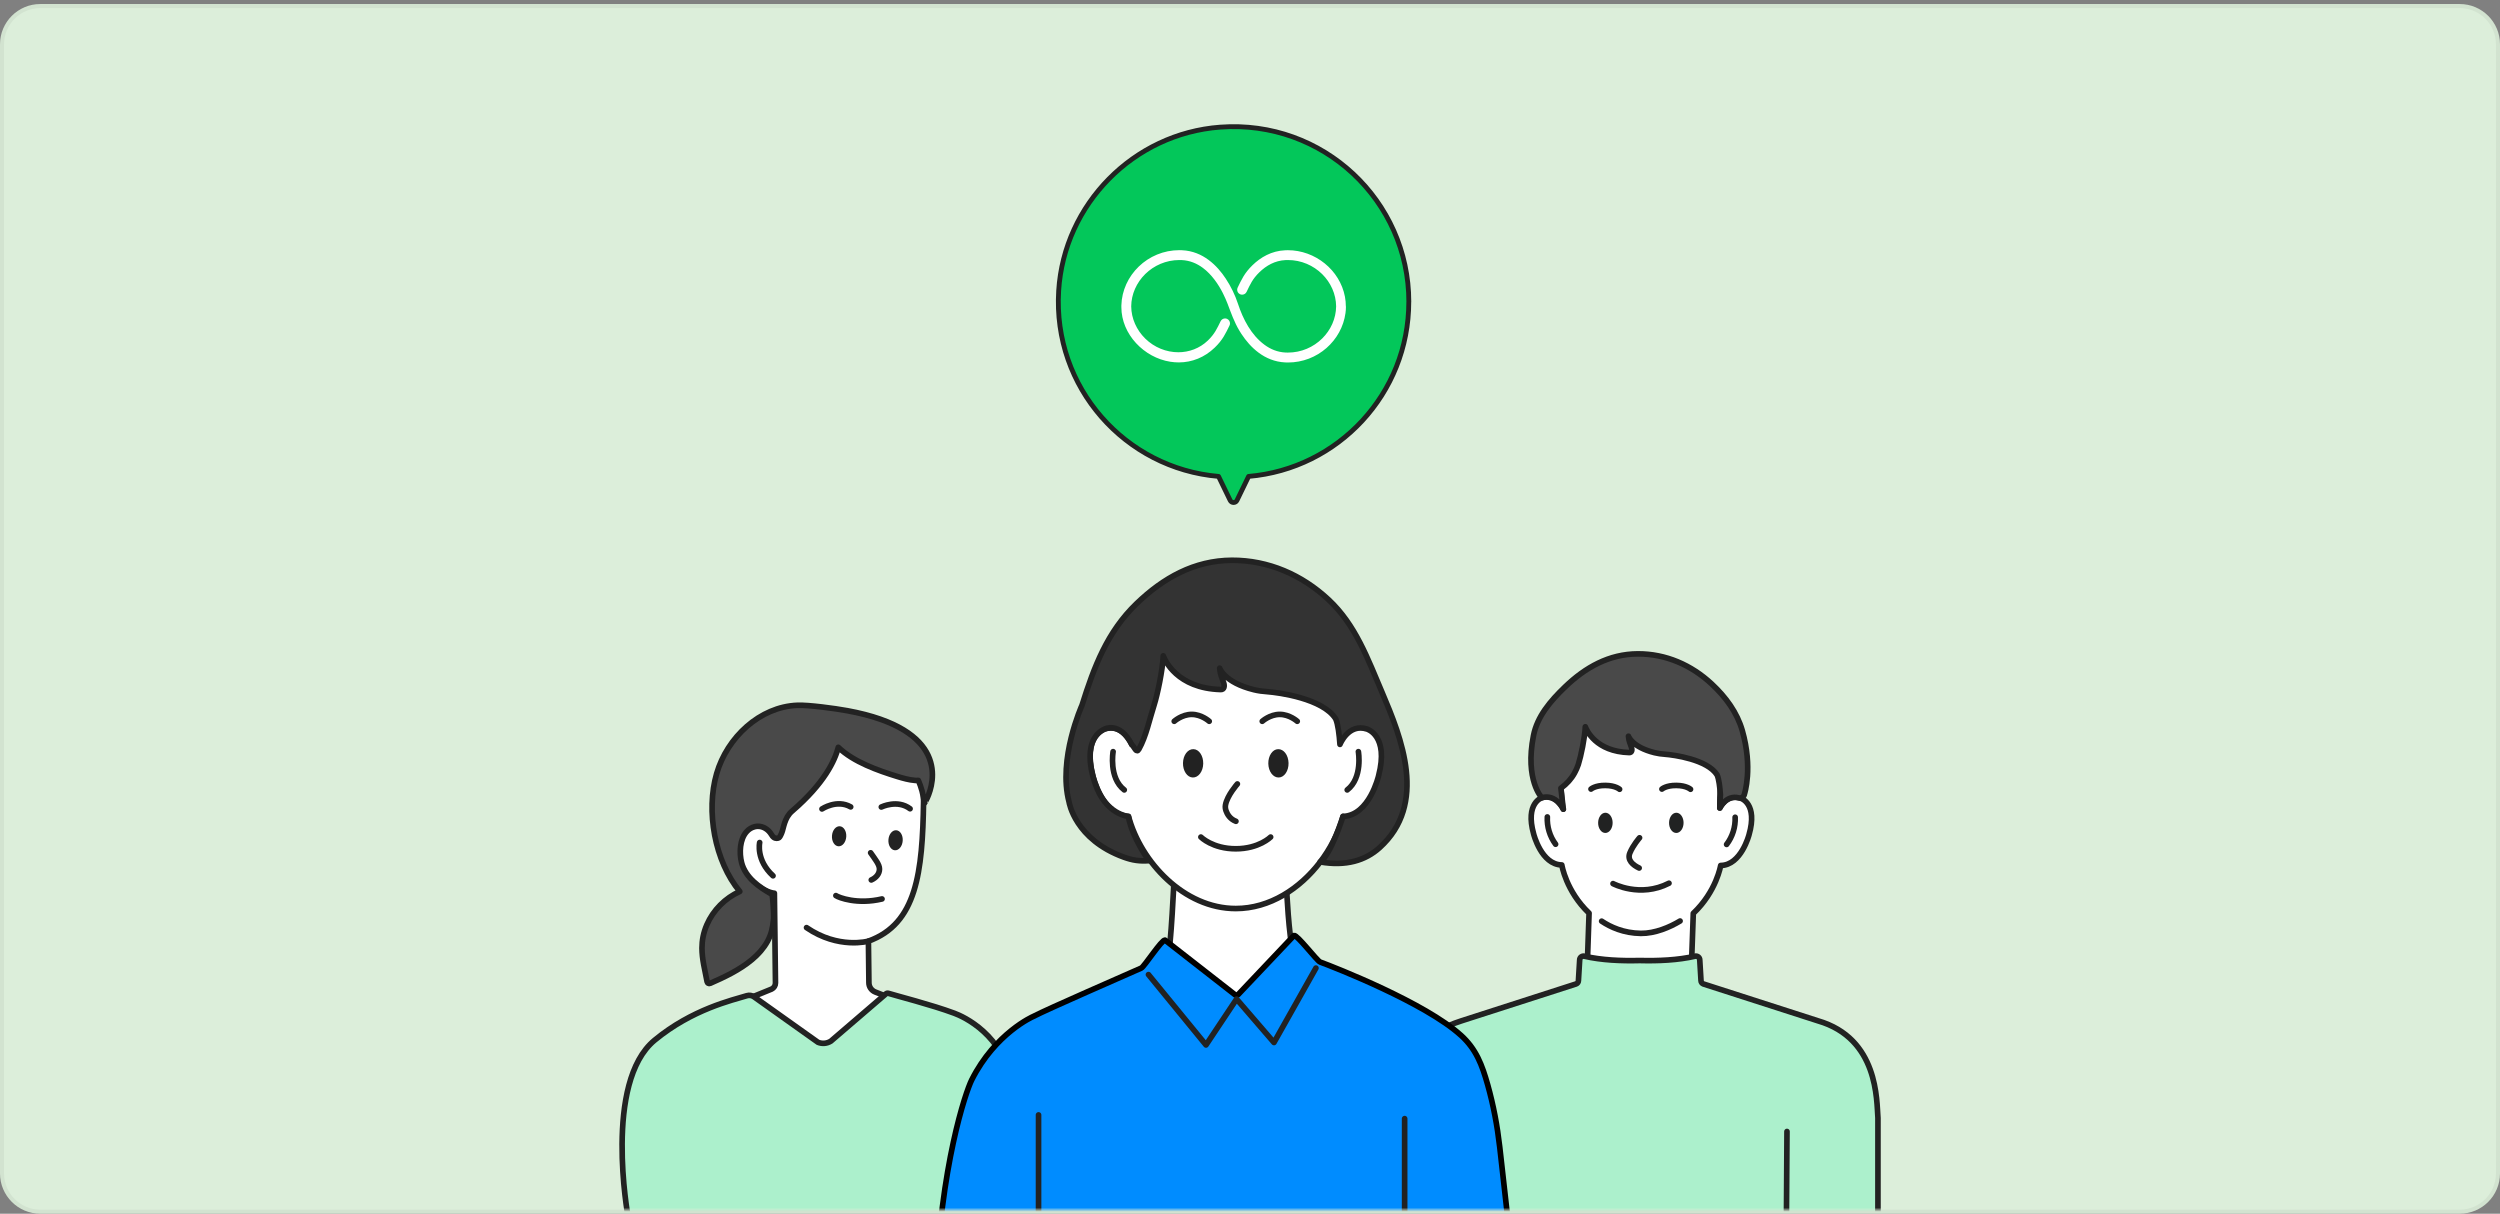
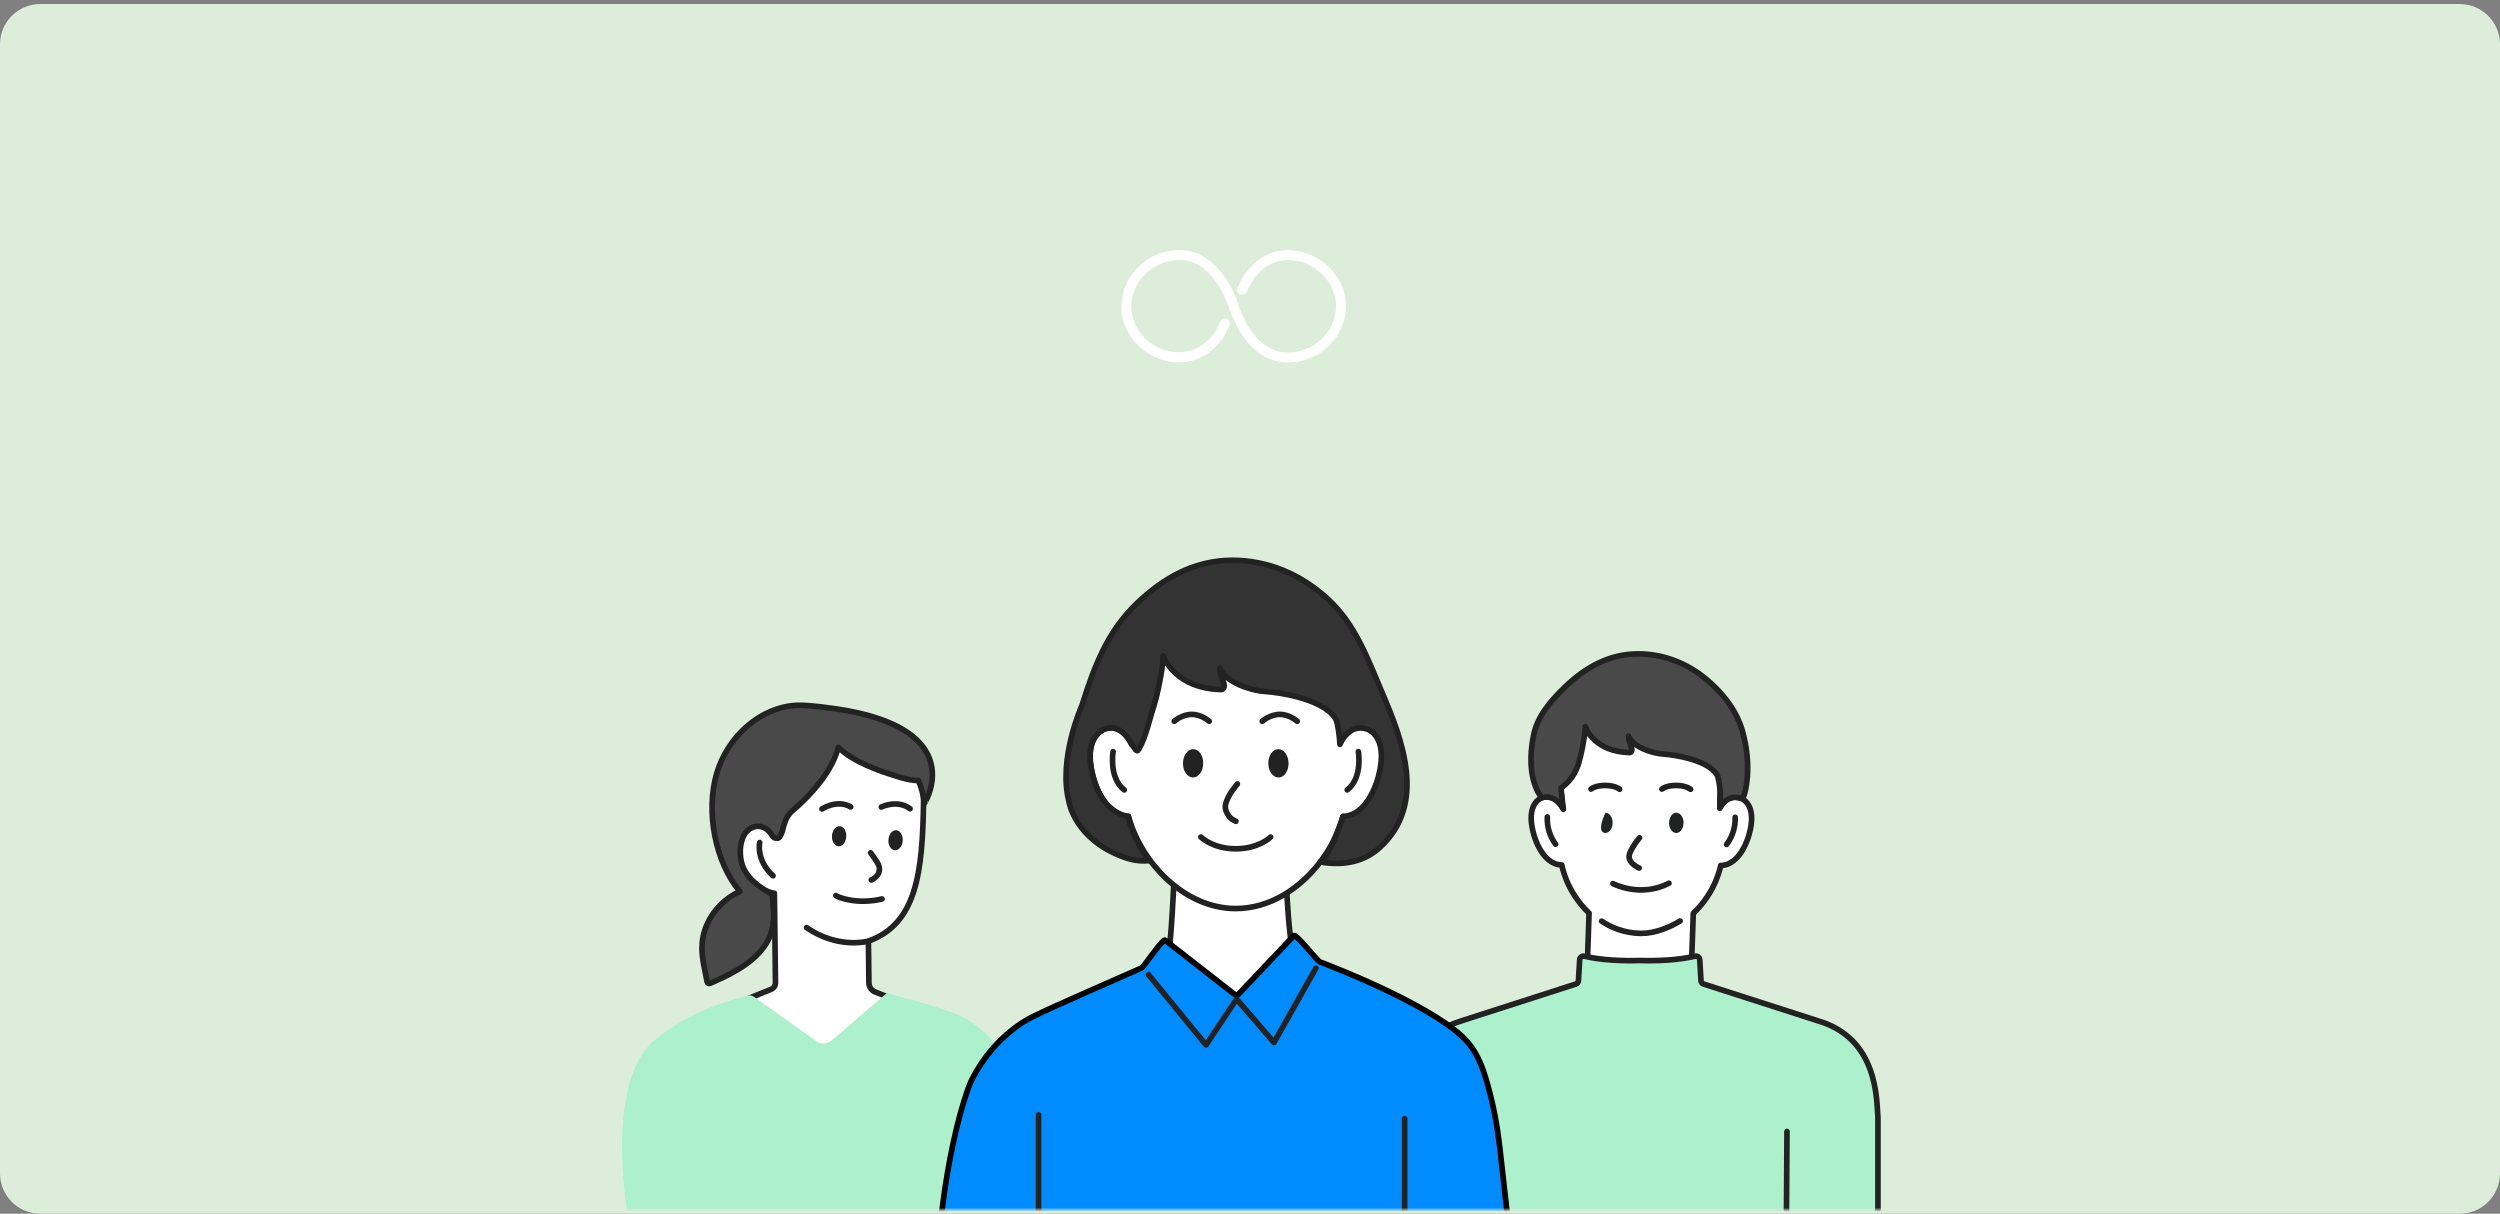
<svg xmlns="http://www.w3.org/2000/svg" width="620" height="301" viewBox="0 0 620 301" fill="none">
  <rect x="0" y="0" width="620" height="301" fill="#808080" stroke="none" />
  <path d="M610 1H10C4.477 1 0 5.477 0 11V291C0 296.523 4.477 301 10 301H610C615.523 301 620 296.523 620 291V11C620 5.477 615.523 1 610 1Z" fill="#DCEEDA" />
-   <path d="M10 1.5H610C615.247 1.5 619.5 5.753 619.5 11V291C619.5 296.247 615.247 300.5 610 300.5H10C4.753 300.5 0.5 296.247 0.5 291V11C0.5 5.753 4.753 1.5 10 1.5Z" stroke="black" stroke-opacity="0.05" />
  <mask id="mask0_2122_12055" style="mask-type:luminance" maskUnits="userSpaceOnUse" x="0" y="0" width="620" height="300">
    <path d="M620 0H0V300H620V0Z" fill="white" />
  </mask>
  <g mask="url(#mask0_2122_12055)">
    <path d="M187.218 255.25C206.028 271.93 227.508 250.13 227.508 250.13L217.068 246.02C216.118 245.64 215.488 244.73 215.488 243.72L215.368 233.4C227.368 229.07 228.768 216.37 229.048 198.79C229.188 189.77 224.448 183.68 216.778 180.31C212.948 178.63 207.828 178.77 203.688 179.3C198.968 179.9 184.378 188.87 183.768 203.27L183.408 207.2C181.508 210.8 183.338 216.3 186.668 218.87C189.988 221.44 192.048 221.52 192.048 221.52L192.318 243.77C192.318 244.42 191.948 245.01 191.368 245.29L177.398 250.98L187.218 255.24V255.25Z" fill="white" stroke="#222222" stroke-width="1.4" stroke-linecap="round" stroke-linejoin="round" />
    <path d="M206.33 207.27C206.23 208.64 206.95 209.81 207.92 209.88C208.91 209.95 209.78 208.89 209.87 207.52C209.97 206.15 209.25 204.98 208.28 204.91C207.29 204.84 206.42 205.9 206.33 207.27Z" fill="#222222" />
    <path d="M220.33 208.26C220.23 209.63 220.95 210.8 221.92 210.87C222.91 210.94 223.78 209.88 223.87 208.51C223.97 207.14 223.25 205.97 222.28 205.9C221.29 205.83 220.42 206.89 220.33 208.26Z" fill="#222222" />
    <path d="M216.08 218.23C217.31 217.68 218.12 216.67 218.11 215.52C218.11 214.38 217.04 213.12 215.92 211.49" stroke="#222222" stroke-width="1.4" stroke-linecap="round" stroke-linejoin="round" />
    <path d="M207.299 222.11C208.029 222.61 212.619 224.39 218.739 222.94" stroke="#222222" stroke-width="1.4" stroke-linecap="round" stroke-linejoin="round" />
    <path d="M188.399 208.95C188.399 208.95 187.429 213.27 191.709 217.2" stroke="#222222" stroke-width="1.4" stroke-linecap="round" stroke-linejoin="round" />
    <path d="M203.85 200.62C203.85 200.62 207.54 198.16 210.97 200.11" stroke="#222222" stroke-width="1.4" stroke-linecap="round" stroke-linejoin="round" />
    <path d="M218.568 200.14C218.568 200.14 222.548 198.19 225.698 200.57" stroke="#222222" stroke-width="1.4" stroke-linecap="round" stroke-linejoin="round" />
    <path d="M155.729 301.54C155.729 301.54 149.659 268.46 162.359 257.96C171.659 250.28 181.609 248.04 185.229 246.93C185.839 246.75 186.499 246.85 187.019 247.23L202.859 258.49C203.909 258.92 205.099 258.81 206.059 258.2L219.719 246.47C219.879 246.33 220.109 246.28 220.309 246.34C222.379 246.99 230.979 249.16 236.719 251.3C238.859 252.1 248.929 256.52 251.129 269.22C251.689 272.47 251.689 283.05 252.159 301.55" fill="#ACF0CC" />
-     <path d="M155.729 301.54C155.729 301.54 149.659 268.46 162.359 257.96C171.659 250.28 181.609 248.04 185.229 246.93C185.839 246.75 186.499 246.85 187.019 247.23L202.859 258.49C203.909 258.92 205.099 258.81 206.059 258.2L219.719 246.47C219.879 246.33 220.109 246.28 220.309 246.34C222.379 246.99 230.979 249.16 236.719 251.3C238.859 252.1 248.929 256.52 251.129 269.22C251.689 272.47 251.689 283.05 252.159 301.55" stroke="#222222" stroke-width="1.4" stroke-linecap="round" stroke-linejoin="round" />
    <path d="M210.1 176.25C207.05 175.69 200.49 174.8 197.76 174.91C188.42 175.27 180.34 182.88 177.73 191.85C175.03 201.12 177.21 213.56 183.47 221.09C179.86 222.7 176.88 225.7 175.3 229.33C174.42 231.37 174.09 233.27 174.09 235.12C174.09 237.9 174.81 240.54 175.36 243.48C175.39 243.64 175.5 243.78 175.64 243.86C175.78 243.94 175.96 243.95 176.1 243.88C179.54 242.38 183.44 240.55 186.52 237.96C188.06 236.67 189.39 235.18 190.35 233.44C191.2 231.88 191.64 230.19 191.85 227.88C191.94 226.93 191.64 221.91 191.43 221.79C189.82 220.86 188.22 219.88 186.86 218.61C185.5 217.34 184.38 215.76 183.92 213.95C183.31 211.54 183.44 208.15 185.17 206.24C185.71 205.64 186.36 205.22 187.17 205.02C187.44 204.95 187.71 204.92 187.97 204.92C189.3 204.92 190.54 205.69 191.3 206.94C191.38 207.07 191.47 207.23 191.61 207.4C191.75 207.56 191.95 207.75 192.23 207.84C192.36 207.88 192.48 207.9 192.6 207.9C192.71 207.9 192.8 207.9 192.9 207.87C193.04 207.84 193.14 207.77 193.21 207.72C193.34 207.6 193.4 207.51 193.47 207.39C193.6 207.18 193.71 206.91 193.86 206.57C194.36 205.39 194.48 202.83 196.45 201.14C204.42 194.3 207.06 188.62 207.9 185.33C211.65 188.95 217.72 191.09 222.6 192.59C224.01 193.02 225.44 193.42 226.91 193.54C227.18 193.56 227.47 193.57 227.75 193.54C228.46 195.17 228.98 197.03 229.26 199.17C229.26 199.2 229.56 198.75 229.93 197.96C231.79 193.92 235.31 180.88 210.11 176.25H210.1Z" fill="#494949" stroke="#222222" stroke-width="1.4" stroke-linecap="round" stroke-linejoin="round" />
    <path d="M215.38 233.4C215.38 233.4 207.98 235.5 200.02 230.05" stroke="#222222" stroke-width="1.4" stroke-linecap="round" stroke-linejoin="round" />
    <path d="M431.759 197.97C428.219 196.7 426.519 200.38 426.519 200.38V199.38C426.509 197.18 426.759 194.99 426.769 192.79C426.779 187.31 426.259 181.34 423.469 176.5C422.099 174.12 419.999 171.9 417.389 170.88C412.999 169.17 408.489 167.46 403.679 167.52C399.229 167.57 394.689 169.13 391.609 172.34C388.649 175.42 387.259 179.75 386.959 184.01C386.669 188.02 387.129 199.35 387.709 200.68C387.679 200.62 385.919 196.59 382.399 197.83C382.399 197.83 378.179 199.12 380.349 206.84C380.349 206.84 382.239 214.43 387.329 214.51C387.329 214.51 388.339 220.97 394.089 226.46L393.499 243.7L407.419 261.4L419.359 242.87L419.939 226.51C425.689 221.06 426.729 214.64 426.729 214.64C431.819 214.59 433.759 207.01 433.759 207.01C435.979 199.3 431.769 197.99 431.769 197.99L431.759 197.97Z" fill="white" stroke="#222222" stroke-width="1.4" stroke-linecap="round" stroke-linejoin="round" />
    <path d="M430.319 202.68C430.419 205.08 429.659 207.51 428.199 209.42" stroke="#222222" stroke-width="1.4" stroke-linecap="round" stroke-linejoin="round" />
    <path d="M383.739 202.6C383.619 205 384.349 207.44 385.789 209.37" stroke="#222222" stroke-width="1.4" stroke-linecap="round" stroke-linejoin="round" />
-     <path d="M399.934 204.08C399.944 202.693 399.145 201.564 398.151 201.557C397.157 201.55 396.344 202.668 396.334 204.055C396.324 205.441 397.122 206.57 398.116 206.577C399.11 206.584 399.924 205.466 399.934 204.08Z" fill="#212222" />
+     <path d="M399.934 204.08C399.944 202.693 399.145 201.564 398.151 201.557C396.324 205.441 397.122 206.57 398.116 206.577C399.11 206.584 399.924 205.466 399.934 204.08Z" fill="#212222" />
    <path d="M401.658 195.74C401.658 195.74 400.638 194.8 398.118 194.79C395.598 194.77 394.568 195.69 394.568 195.69" stroke="#1F1F1F" stroke-width="1.4" stroke-linecap="round" stroke-linejoin="round" />
    <path d="M417.526 204.081C417.535 202.694 416.737 201.565 415.743 201.558C414.749 201.551 413.935 202.669 413.926 204.056C413.916 205.442 414.714 206.571 415.708 206.578C416.702 206.585 417.516 205.467 417.526 204.081Z" fill="#212222" />
    <path d="M419.248 195.74C419.248 195.74 418.228 194.8 415.708 194.79C413.188 194.77 412.158 195.69 412.158 195.69" stroke="#1F1F1F" stroke-width="1.4" stroke-linecap="round" stroke-linejoin="round" />
    <path d="M406.61 207.77C406.61 207.77 405 209.59 404.2 211.55C403.51 213.27 404.91 214.51 406.51 215.27" stroke="#222222" stroke-width="1.4" stroke-linecap="round" stroke-linejoin="round" />
    <path d="M397.209 228.45C399.379 229.91 402.649 231.42 406.919 231.48C410.459 231.52 414.119 229.95 416.659 228.41" stroke="#222222" stroke-width="1.4" stroke-linecap="round" stroke-linejoin="round" />
    <path d="M413.909 219.04C406.729 222.73 400.029 219.14 400.029 219.14" stroke="#222222" stroke-width="1.4" stroke-linecap="round" stroke-linejoin="round" />
    <path d="M382.388 197.82C385.958 196.87 387.698 200.67 387.698 200.67L387.108 195.47L387.188 195.41C388.538 194.42 389.688 193.17 390.488 191.71C390.858 191.03 391.178 190.33 391.418 189.6C392.078 187.55 393.038 182.93 393.158 180.24C393.438 181.01 395.728 186.41 404.068 186.64C404.708 186.66 404.808 185.98 404.608 185.35C404.338 184.51 403.948 183.84 403.858 182.58C403.858 182.58 404.718 185.28 410.348 186.67C411.188 186.88 412.048 186.99 412.908 187.05C415.058 187.21 423.438 188.33 425.848 192.19C426.298 193.21 426.528 195.21 426.658 197.05L426.508 200.4C426.508 200.4 428.088 197.06 431.218 197.87C431.898 198.04 432.558 197.55 432.638 196.86C432.638 196.86 434.738 190.45 432.088 181.19C430.808 176.71 427.998 172.88 424.488 169.61C419.468 164.93 413.098 162.13 406.178 162.16C399.058 162.19 393.158 165.52 388.128 170.36C384.448 173.89 381.238 177.71 380.308 182.42C378.118 193.49 382.388 197.85 382.388 197.85V197.82Z" fill="#494949" stroke="#222222" stroke-width="1.4" stroke-linecap="round" stroke-linejoin="round" />
    <path d="M345.439 301.56V277.27C345.789 272.98 343.879 259.16 362.469 253.16L390.859 244.02C391.199 243.9 391.439 243.58 391.449 243.23L391.759 238.07C391.759 237.44 392.349 237 392.949 237.14C397.149 238.12 402.089 238.33 406.649 238.21C411.209 238.33 416.159 238.12 420.349 237.14C420.949 237 421.539 237.44 421.539 238.06L421.849 243.23C421.869 243.59 422.109 243.9 422.439 244.02L450.829 253.16C465.879 257.52 465.389 272.97 465.729 277.27V301.56" fill="#ACF0CC" />
    <path d="M345.439 301.56V277.27C345.789 272.98 343.879 259.16 362.469 253.16L390.859 244.02C391.199 243.9 391.439 243.58 391.449 243.23L391.759 238.07C391.759 237.44 392.349 237 392.949 237.14C397.149 238.12 402.089 238.33 406.649 238.21C411.209 238.33 416.159 238.12 420.349 237.14C420.949 237 421.539 237.44 421.539 238.06L421.849 243.23C421.869 243.59 422.109 243.9 422.439 244.02L450.829 253.16C465.879 257.52 465.389 272.97 465.729 277.27V301.56" stroke="#222222" stroke-width="1.4" stroke-linecap="round" stroke-linejoin="round" />
    <path d="M443.169 280.61L443.039 301.52" stroke="#222222" stroke-width="1.4" stroke-linecap="round" stroke-linejoin="round" />
    <path d="M369.97 301.14L369.84 276.99" stroke="#222222" stroke-width="1.4" stroke-linecap="round" stroke-linejoin="round" />
    <path d="M290.938 220.11L291.058 220.2C290.748 226.84 290.378 235.77 289.648 237.21C287.948 240.61 267.738 247.76 267.738 247.76L343.498 246.1C343.498 246.1 321.918 240.23 320.768 236.36C319.618 232.5 319.068 220.1 319.068 220.1" fill="white" />
    <path d="M291.208 217.3C291.208 217.3 290.369 235.77 289.639 237.22C287.939 240.62 267.729 247.77 267.729 247.77L343.488 246.11C343.488 246.11 321.909 240.24 320.759 236.37C319.609 232.51 319.059 220.11 319.059 220.11" stroke="#222222" stroke-width="1.4" stroke-linecap="round" stroke-linejoin="round" />
    <path d="M339.04 180.81C334.43 179.28 332.26 184.62 332.26 184.62L332.3 181.44C332.3 176.24 334.33 154.65 314.62 150.79C312.54 149.89 309.68 149.36 306.52 149.42H306.42C303.26 149.36 300.4 149.89 298.32 150.79C278.61 154.65 280.64 176.24 280.64 181.44L280.68 184.62C280.68 184.62 278.51 179.28 273.9 180.81C273.9 180.81 268.43 182.38 271.04 192.4C271.04 192.4 273.3 202.25 279.87 202.47C282.94 213.8 293.63 225.32 306.48 225.32C319.33 225.32 330 213.8 333.09 202.47C339.66 202.25 341.92 192.4 341.92 192.4C344.53 182.38 339.06 180.81 339.06 180.81H339.04Z" fill="white" />
    <path d="M315.118 207.59C315.118 207.59 312.218 210.5 306.468 210.5C300.718 210.5 297.818 207.59 297.818 207.59" stroke="#222222" stroke-width="1.4" stroke-miterlimit="10" stroke-linecap="round" />
    <path d="M276.05 186.41C276.05 186.41 274.93 192.9 278.82 195.9L276.05 186.41Z" fill="white" />
    <path d="M276.05 186.41C276.05 186.41 274.93 192.9 278.82 195.9" stroke="#222222" stroke-width="1.4" stroke-linecap="round" stroke-linejoin="round" />
    <path d="M306.869 194.42C306.869 194.42 304.329 197.29 303.919 199.64C303.829 200.12 303.899 200.62 304.059 201.08C304.339 201.88 305.009 203.11 306.509 203.68" stroke="#222222" stroke-width="1.4" stroke-miterlimit="10" stroke-linecap="round" />
    <path d="M298.4 189.38C298.44 187.43 297.35 185.82 295.98 185.79C294.57 185.74 293.42 187.28 293.38 189.23C293.34 191.18 294.43 192.79 295.8 192.82C297.21 192.87 298.36 191.33 298.4 189.38Z" fill="#222222" />
    <path d="M299.889 178.88C299.889 178.88 297.999 177.17 295.549 177.17C293.099 177.17 291.209 178.88 291.209 178.88" stroke="#222222" stroke-width="1.4" stroke-miterlimit="10" stroke-linecap="round" />
    <path d="M314.54 189.38C314.5 187.43 315.59 185.82 316.96 185.79C318.37 185.74 319.52 187.28 319.56 189.23C319.6 191.18 318.51 192.79 317.14 192.82C315.73 192.87 314.58 191.33 314.54 189.38Z" fill="#222222" />
    <path d="M313.039 178.88C313.039 178.88 314.929 177.17 317.379 177.17C319.829 177.17 321.719 178.88 321.719 178.88" stroke="#222222" stroke-width="1.4" stroke-miterlimit="10" stroke-linecap="round" />
    <path d="M280.68 184.62C280.68 184.62 278.51 179.28 273.9 180.81C273.9 180.81 268.43 182.38 271.04 192.4C271.04 192.4 273.3 202.25 279.87 202.47C282.94 213.8 293.63 225.32 306.48 225.32C314.89 225.32 322.37 220.39 327.4 213.8L327.22 214.02C329.96 210.49 331.99 206.47 333.08 202.47" stroke="#222222" stroke-width="1.4" stroke-linecap="round" stroke-linejoin="round" />
    <path d="M336.879 186.41C336.879 186.41 337.999 192.9 334.109 195.9" stroke="#222222" stroke-width="1.4" stroke-miterlimit="10" stroke-linecap="round" />
    <path d="M280.679 184.62V184.67C281.399 185.3 281.809 186.93 282.449 185.79C284.239 182.61 285.079 178.37 286.209 174.88C287.069 172.19 288.329 166.15 288.489 162.64C288.859 163.65 291.859 170.72 302.769 171.01C303.609 171.03 303.739 170.15 303.469 169.32C303.109 168.22 302.609 167.35 302.479 165.7C302.479 165.7 303.599 169.24 310.969 171.05C312.069 171.32 313.189 171.47 314.319 171.54C317.129 171.75 328.089 173.22 331.249 178.26C331.839 179.59 332.139 182.21 332.309 184.61C332.309 184.61 334.409 179.28 339.029 180.81C339.029 180.81 344.499 182.38 341.889 192.4C341.889 192.4 339.629 202.25 333.059 202.47C333.059 202.47 330.129 211.88 327.399 213.76C333.819 214.88 338.629 213.38 342.109 210.25C354.179 199.38 347.519 182.9 342.779 171.78C339.239 163.51 336.219 154.99 329.459 148.7C322.889 142.57 314.549 138.91 305.499 138.95C296.179 138.99 288.469 143.35 281.889 149.68C274.569 156.72 271.319 165.42 268.329 174.92C268.329 174.92 262.299 188.25 265.139 198.94C265.139 198.94 266.579 208.19 278.759 212.59C280.919 213.37 282.669 213.61 284.919 213.45C284.919 213.45 280.669 207.59 279.849 202.48C279.849 202.48 274.219 202.01 271.639 194.43C271.639 194.43 267.559 183.95 273.889 180.82C273.889 180.82 277.679 178.79 280.669 184.63L280.679 184.62Z" fill="#333333" stroke="#222222" stroke-width="1.4" stroke-linecap="round" stroke-linejoin="round" />
    <path d="M375.929 319.93L371.929 284.43C371.339 279.24 370.369 274.09 368.959 269.07C367.569 264.13 366.109 260.18 362.279 256.72H362.269C353.459 248.74 331.229 239.99 327.389 238.58C326.649 238.31 321.689 231.8 320.919 232L307.029 246.68C306.809 246.83 306.529 246.84 306.299 246.7L288.929 233.15C288.159 232.96 283.749 239.76 283.039 240.08C279.069 241.86 259.809 250.22 256.239 252.09C256.239 252.09 246.859 256.15 240.989 267.81C239.479 270.82 233.259 289.05 232.029 319.93" fill="#008CFF" />
    <path d="M375.929 319.93L371.929 284.43C371.339 279.24 370.369 274.09 368.959 269.07C367.569 264.13 366.109 260.18 362.279 256.72H362.269C353.459 248.74 331.229 239.99 327.389 238.58C326.649 238.31 321.689 231.8 320.919 232L307.029 246.68C306.809 246.83 306.529 246.84 306.299 246.7L288.929 233.15C288.159 232.96 283.749 239.76 283.039 240.08C279.069 241.86 259.809 250.22 256.239 252.09C256.239 252.09 246.859 256.15 240.989 267.81C239.479 270.82 233.259 289.05 232.029 319.93" stroke="black" stroke-width="1.4" stroke-linecap="round" stroke-linejoin="round" />
    <path d="M284.818 241.7L299.088 259.15L306.668 247.77L315.948 258.54L326.348 240.08" stroke="#222222" stroke-width="1.4" stroke-linecap="round" stroke-linejoin="round" />
    <path d="M348.35 277.42V317.35" stroke="#222222" stroke-width="1.4" stroke-linecap="round" stroke-linejoin="round" />
    <path d="M257.559 317.59V276.5" stroke="#222222" stroke-width="1.4" stroke-linecap="round" stroke-linejoin="round" />
-     <path d="M349.39 74.86C349.39 49.76 328.11 29.63 302.6 31.53C281.12 33.13 263.88 50.62 262.55 72.11C261.07 96.09 279.05 116.18 302.2 118.15L305.08 124.09C305.42 124.8 306.43 124.8 306.77 124.09L309.65 118.15C331.91 116.26 349.38 97.61 349.38 74.86H349.39Z" fill="#03C75A" stroke="#222222" stroke-width="1.2" stroke-linecap="round" stroke-linejoin="round" />
    <path d="M333.77 75.98C333.77 75.18 333.69 74.38 333.55 73.6C332.28 66.92 326.13 62.05 319.39 62.05C319.16 62.05 318.93 62.05 318.7 62.07C315.33 62.22 312.63 63.81 310.61 65.78C308.58 67.75 307.86 69.44 306.94 71.32C306.86 71.49 306.82 71.68 306.82 71.86C306.82 72.31 307.07 72.75 307.51 72.96C307.68 73.04 307.87 73.08 308.05 73.08C308.5 73.08 308.94 72.83 309.15 72.39C310.02 70.6 310.59 69.21 312.32 67.53C314.06 65.84 316.18 64.63 318.82 64.5C319.01 64.5 319.21 64.49 319.4 64.49C322.73 64.49 325.72 65.84 327.89 67.97C330.02 70.07 331.33 72.93 331.36 75.97C331.33 79.01 330.02 81.86 327.89 83.96C325.72 86.09 322.74 87.44 319.4 87.44C319.21 87.44 319.02 87.44 318.82 87.43C316.79 87.33 315.08 86.6 313.6 85.51C310.31 83.09 308.28 79.19 307.02 75.35C306.3 73.16 305.27 71.05 304.01 69.13C302.93 67.48 301.53 65.8 299.74 64.47C297.96 63.14 295.76 62.18 293.18 62.06C292.95 62.05 292.72 62.04 292.49 62.04C284.61 62.04 278.3 68.31 278.1 75.74V76.18C278.1 79.56 279.52 82.69 281.74 85.1C283.96 87.51 286.98 89.2 290.22 89.71C290.93 89.82 291.63 89.88 292.33 89.88C295.65 89.88 298.76 88.61 301.24 86.22C303.27 84.28 303.99 82.61 304.91 80.74C305 80.57 305.04 80.38 305.04 80.2C305.04 79.75 304.79 79.32 304.36 79.1C304.19 79.01 304 78.97 303.82 78.97C303.37 78.97 302.94 79.22 302.72 79.65C301.84 81.43 301.27 82.79 299.55 84.45C297.49 86.42 294.87 87.36 292.22 87.36C289.26 87.36 286.27 86.18 284.01 83.96C281.88 81.86 280.57 79.01 280.54 75.97C280.57 72.93 281.88 70.08 284.01 67.97C286.18 65.84 289.16 64.49 292.5 64.49C292.69 64.49 292.88 64.49 293.08 64.5C295.11 64.6 296.81 65.33 298.3 66.43C300.52 68.07 302.18 70.56 303.24 72.64C303.77 73.68 304.16 74.62 304.42 75.29C305.28 77.55 306.1 79.91 307.38 82.03C307.54 82.3 307.71 82.57 307.89 82.84C308.97 84.48 310.37 86.16 312.16 87.48C313.94 88.8 316.14 89.76 318.72 89.88C318.95 89.89 319.18 89.9 319.41 89.9C326.77 89.9 332.76 84.43 333.68 77.65C333.75 77.15 333.79 76.64 333.79 76.13V76L333.77 75.98Z" fill="white" />
  </g>
</svg>